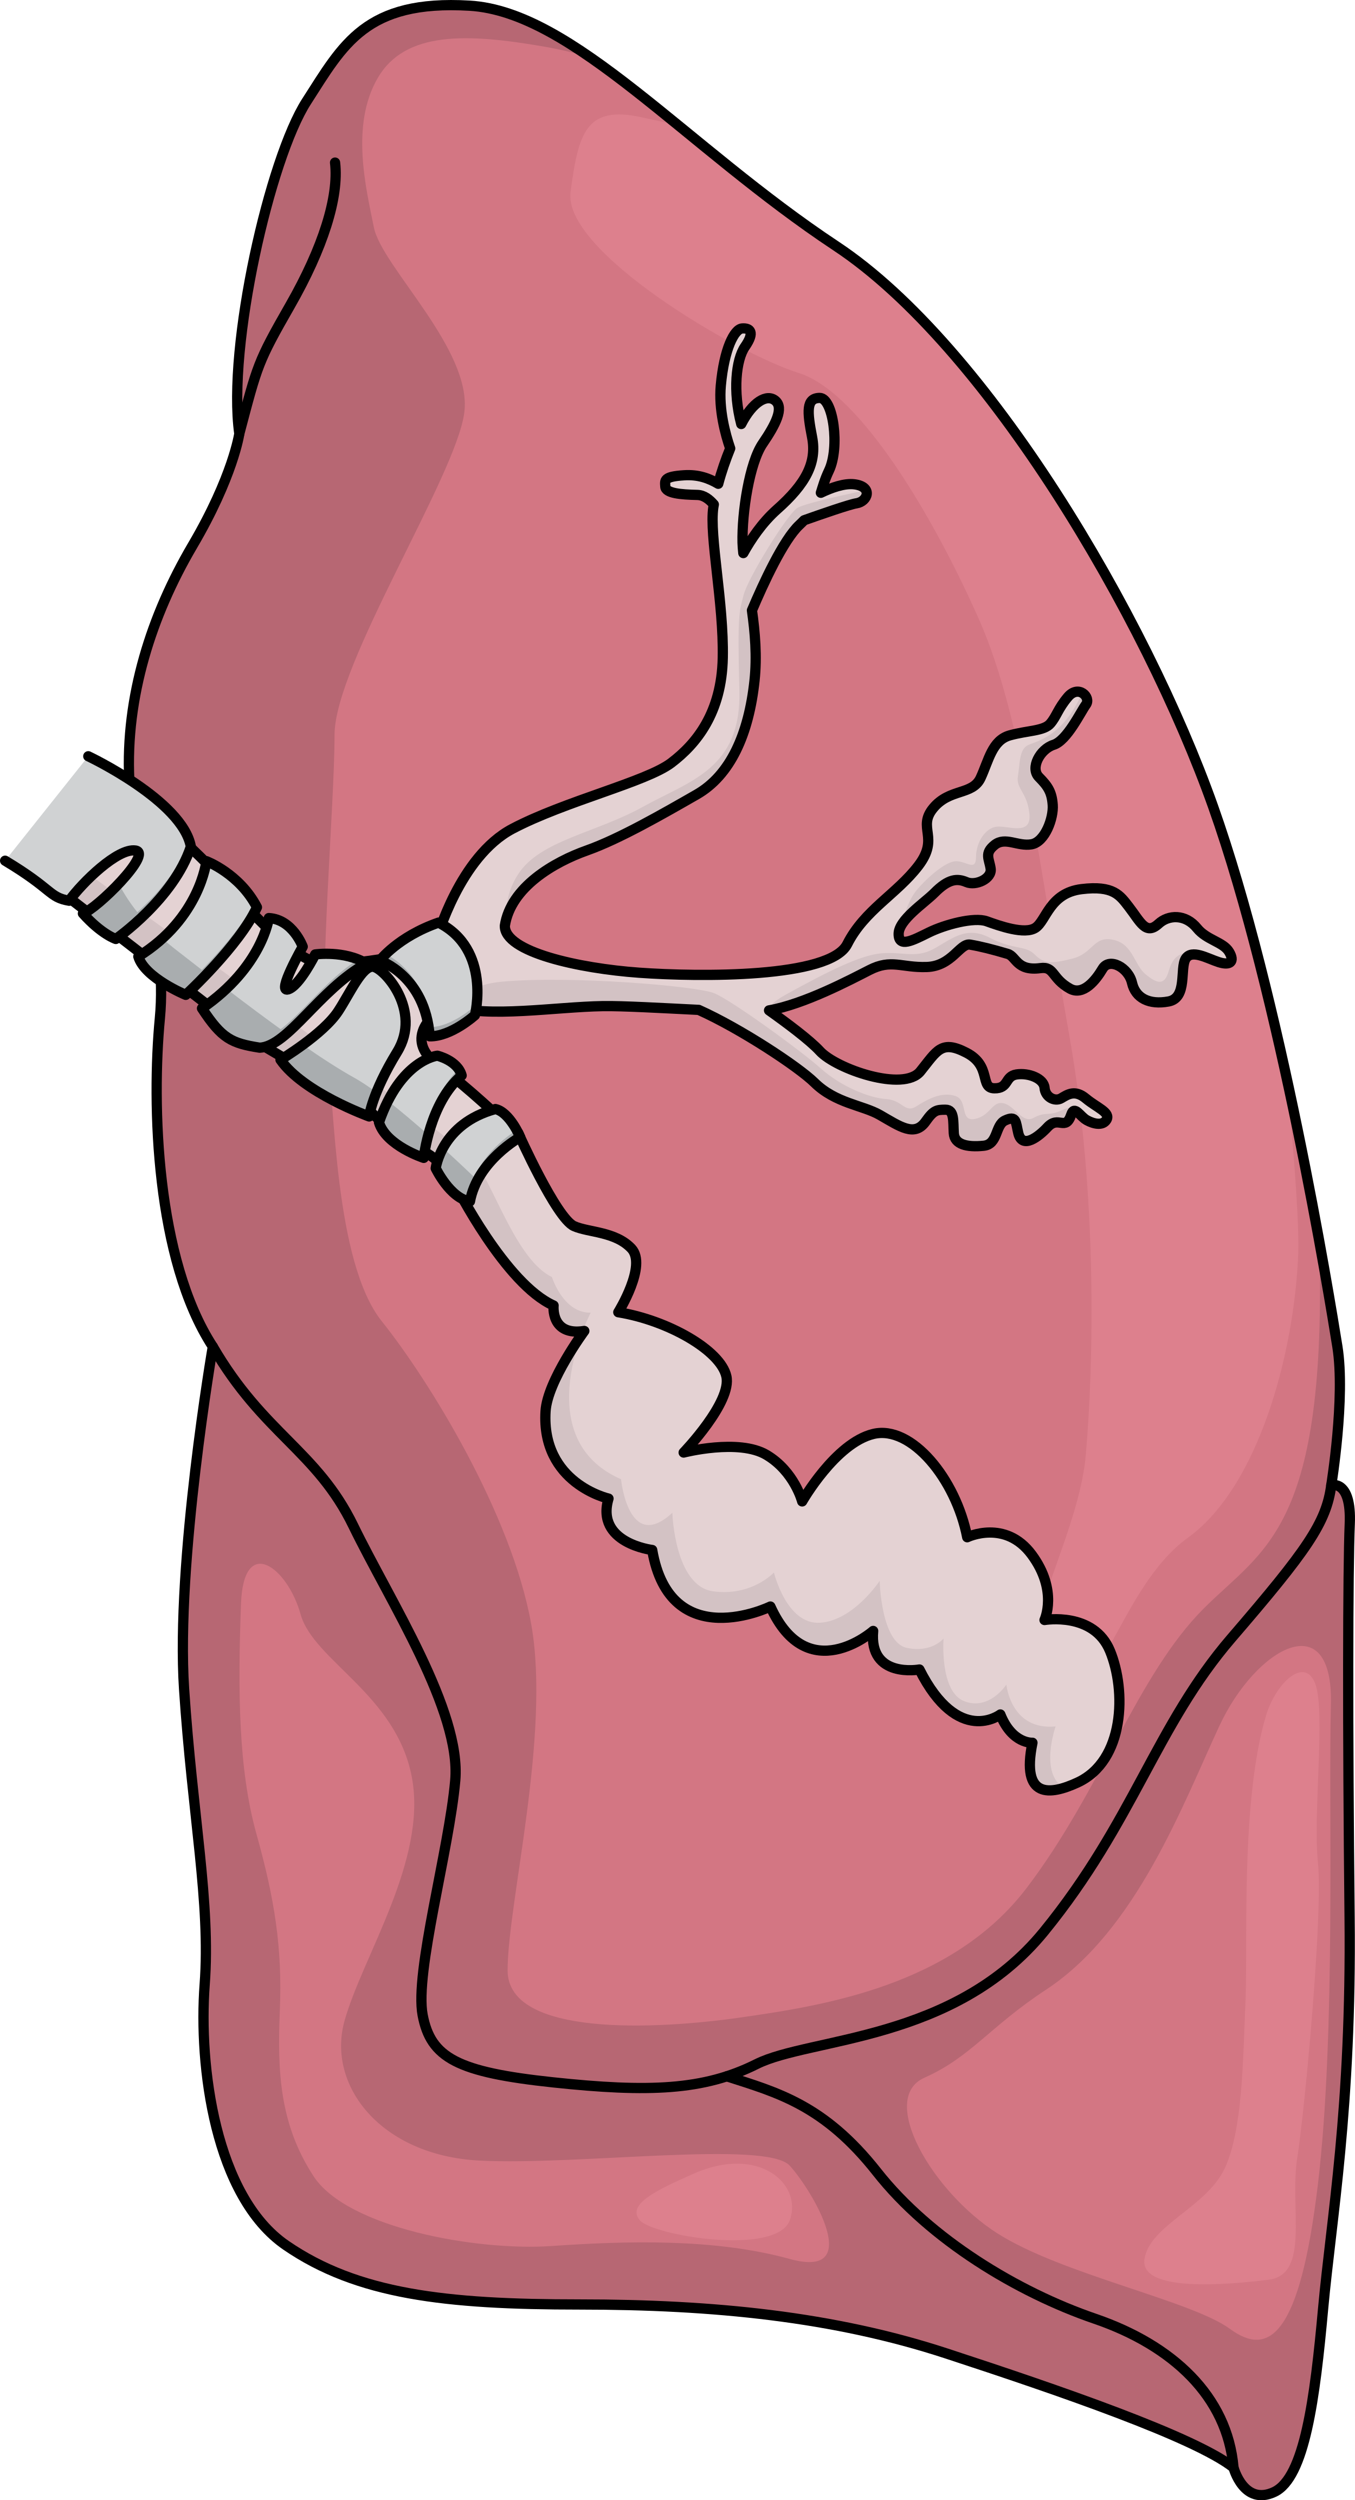
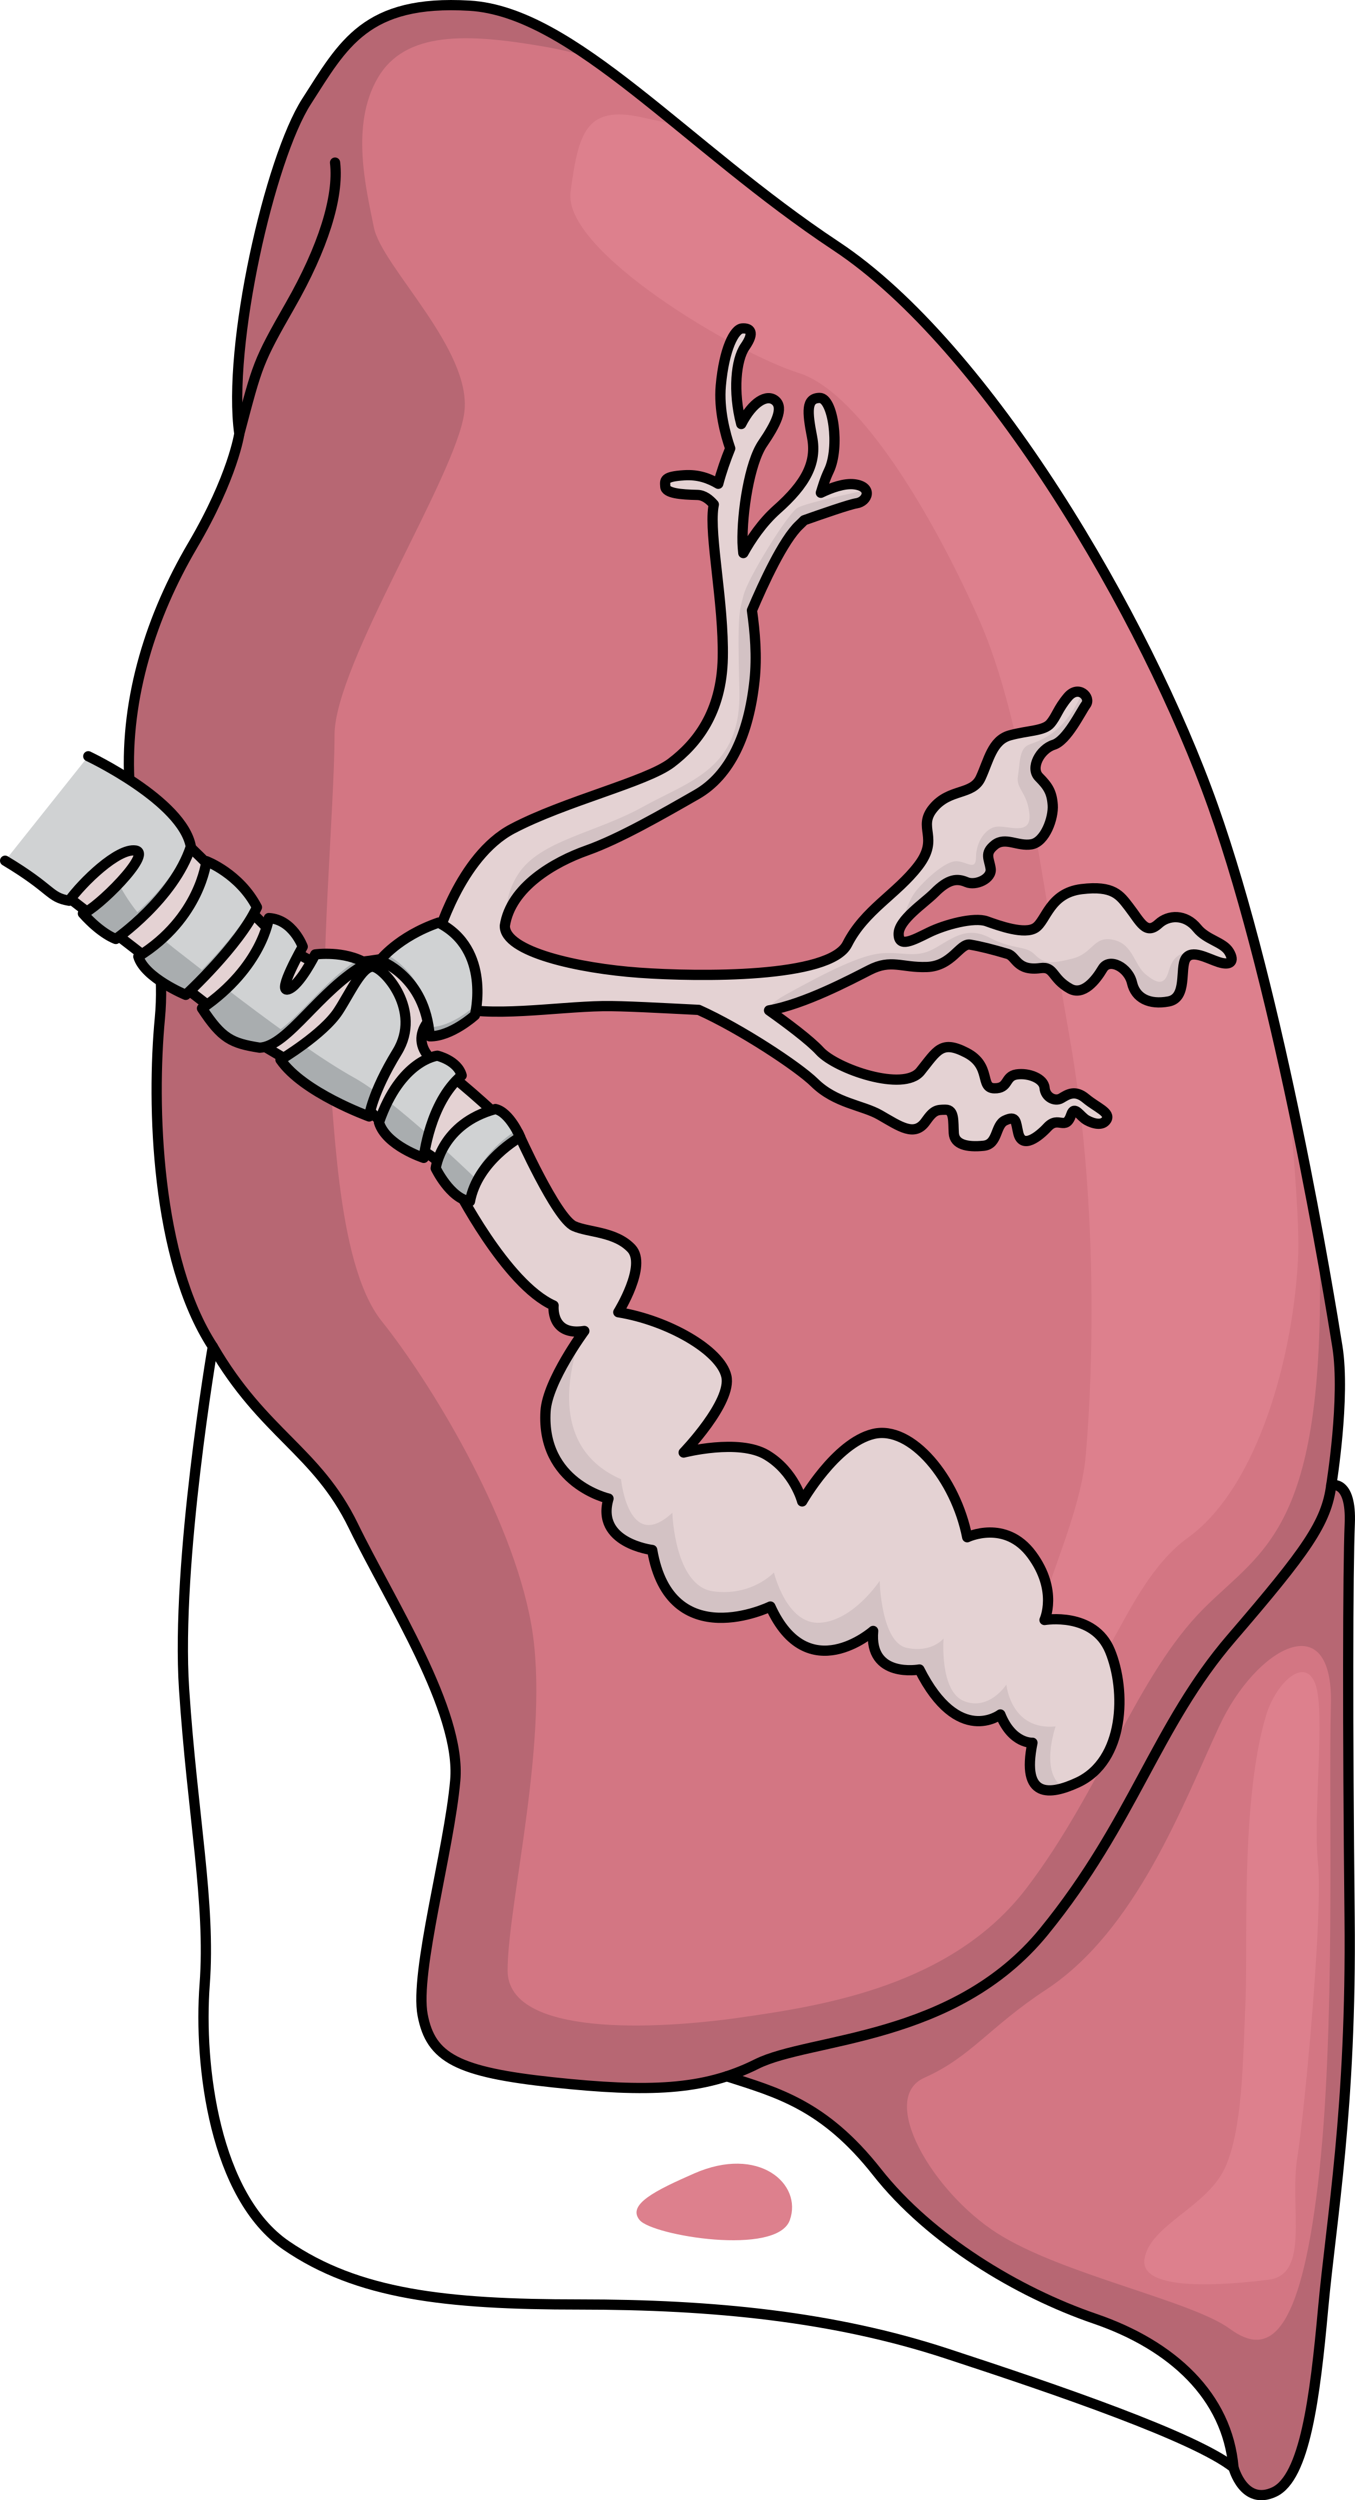
<svg xmlns="http://www.w3.org/2000/svg" version="1.1" id="Camada_1" x="0px" y="0px" width="132.393px" height="244.212px" viewBox="0 0 132.393 244.212" enable-background="new 0 0 132.393 244.212" xml:space="preserve">
  <g>
    <g>
      <path fill="#D37683" d="M130.671,131.537c-0.799-4.979-5.573-34.241-12.145-52.758c-6.57-18.508-22.088-44.98-36.825-54.74    C66.975,14.286,56.023,1.149,45.869,0.55C35.723-0.042,33.532,4.339,29.951,9.912c-3.59,5.572-7.763,23.887-6.572,32.443    c0,0-0.599,4.182-4.582,10.945c-3.435,5.85-5.833,12.599-6.163,19.585c0,0.691,0,1.459,0,2.197c0,0.093-0.008,0.185-0.038,0.27    c0.008,0.277,0.015,0.561,0.031,0.844c0.092,1.929,0.353,3.781,0.691,5.589c0,0,0,0,0,0.009c0.037,0.13,0.062,0.205,0.062,0.205    s-0.008,0-0.015,0.017c0.101,0.569,0.215,1.128,0.339,1.689c0.3,1.453,0.622,2.89,0.93,4.335c0.283,1.37,0.553,2.745,0.753,4.143    c0.253,1.828,0.399,3.697,0.339,5.642c-0.015,0.544-0.055,1.1-0.108,1.659c-0.216,2.268-0.347,5.027-0.309,8.01    c0.101,8.063,1.416,17.802,5.482,24.042c4.98,8.556,10.154,10.146,13.735,17.509c1.078,2.206,2.453,4.711,3.843,7.325    c0.753,1.422,1.507,2.867,2.221,4.32l1.369,2.937c1.652,3.759,2.774,7.37,2.521,10.276c-0.599,6.793-3.982,18.738-3.182,22.92    c0.791,4.18,3.381,5.572,12.735,6.564c7.625,0.814,12.606,0.83,16.987-0.592h0.008c0.991-0.324,1.96-0.723,2.914-1.201    c5.172-2.582,19.307-2.189,28.069-12.934c2.536-3.121,4.519-6.118,6.24-9.017l0.523-0.892c3.92-6.748,6.533-12.933,11.545-18.753    c7.363-8.562,9.284-11.269,9.753-14.927C130.071,145.072,131.462,136.51,130.671,131.537z" />
      <path fill="#B76773" d="M130.671,131.537c-0.241-1.509-0.853-5.264-1.766-10.262c0.793,28.104-5.402,29.941-11.286,35.827    c-6.532,6.532-9.992,17.678-17.293,27.285c-7.301,9.608-19.984,11.531-28.054,12.682c-8.071,1.153-22.675,1.922-22.675-4.611    c0-6.533,4.228-23.058,2.307-33.819c-1.922-10.76-9.992-23.825-14.604-29.591c-4.613-5.765-4.613-21.137-5.381-27.285    c-0.768-6.15,0.768-23.06,0.768-29.977c0-6.918,11.915-25.364,12.682-31.514c0.769-6.148-8.07-14.219-8.839-18.062    c-0.768-3.843-2.306-9.992,0.384-14.604c2.691-4.611,8.787-4.335,16.141-3.073c1.562,0.266,3.109,0.635,4.63,1.073    c-4.151-2.873-8.04-4.831-11.816-5.055C35.723-0.042,33.532,4.339,29.951,9.912c-3.59,5.572-7.763,23.887-6.572,32.443    c0,0-0.599,4.182-4.582,10.945c-3.435,5.85-5.833,12.599-6.163,19.585c0,0.691,0,1.459,0,2.197c0,0.093-0.008,0.185-0.038,0.27    c0.008,0.277,0.015,0.561,0.031,0.844c0.092,1.929,0.353,3.781,0.691,5.589c0,0,0,0,0,0.009c0.037,0.13,0.062,0.205,0.062,0.205    s-0.008,0-0.015,0.017c0.101,0.569,0.215,1.128,0.339,1.689c0.3,1.453,0.622,2.89,0.93,4.335c0.283,1.37,0.553,2.745,0.753,4.143    c0.253,1.828,0.399,3.697,0.339,5.642c-0.015,0.544-0.055,1.1-0.108,1.659c-0.216,2.268-0.347,5.027-0.309,8.01    c0.101,8.063,1.416,17.802,5.482,24.042c4.98,8.556,10.154,10.146,13.735,17.509c1.078,2.206,2.453,4.711,3.843,7.325    c0.753,1.422,1.507,2.867,2.221,4.32l1.369,2.937c1.652,3.759,2.774,7.37,2.521,10.276c-0.599,6.793-3.982,18.738-3.182,22.92    c0.791,4.18,3.381,5.572,12.735,6.564c7.625,0.814,12.606,0.83,16.987-0.592h0.008c0.991-0.324,1.96-0.723,2.914-1.201    c5.172-2.582,19.307-2.189,28.069-12.934c2.536-3.121,4.519-6.118,6.24-9.017l0.523-0.892c3.92-6.748,6.533-12.933,11.545-18.753    c7.363-8.562,9.284-11.269,9.753-14.927C130.071,145.072,131.462,136.51,130.671,131.537z" />
      <path fill="#DD808D" d="M81.701,24.039c-5.636-3.734-10.72-7.962-15.417-11.795c-1.265-0.283-2.48-0.549-3.62-0.795    c-5.417-1.173-6.15,1.537-6.917,7.301c-0.77,5.765,16.14,15.756,22.289,17.678c6.149,1.922,13.451,14.603,17.679,24.211    c4.226,9.608,6.011,24.98,8.771,40.545c2.758,15.565,2.374,32.089,1.604,40.93c-0.768,8.838-8.455,19.983-3.458,22.673    c4.996,2.69,6.533-9.608,13.45-14.604c6.917-4.997,10.378-18.063,10.762-27.671c0.102-2.536-0.306-8.932-1.131-17.224    c-1.968-8.998-4.416-18.707-7.186-26.509C111.955,60.271,96.437,33.799,81.701,24.039z" />
-       <path fill="#D37683" d="M106.981,226.477c7.562,2.59,12.943,7.57,13.536,14.534c-3.782-2.982-17.118-7.562-28.063-11.146    c-10.953-3.581-22.696-4.773-35.834-4.773c-13.134,0-21.698-0.999-28.661-5.78c-6.971-4.774-8.561-17.516-7.963-25.479    c0.591-7.954-1.199-16.519-2.014-28.862c-0.814-12.336,2.806-33.435,2.806-33.435c4.98,8.556,10.154,10.146,13.735,17.509    c1.078,2.206,2.453,4.711,3.843,7.325c0.753,1.422,1.507,2.867,2.221,4.32l1.369,2.937c1.652,3.759,2.774,7.37,2.521,10.276    c-0.599,6.793-3.982,18.738-3.182,22.92c0.791,4.18,3.381,5.572,12.735,6.564c7.625,0.814,12.606,0.83,16.987-0.592h0.008    c4.911,1.59,9.484,2.783,14.657,9.352C90.856,218.714,99.419,223.895,106.981,226.477z" />
      <path fill="#D37683" d="M130.071,145.072c-0.469,3.659-2.39,6.365-9.753,14.927c-5.012,5.82-7.625,12.005-11.545,18.753    l-0.523,0.892c-1.721,2.898-3.704,5.895-6.24,9.017c-8.762,10.745-22.897,10.352-28.069,12.934    c-0.954,0.477-1.923,0.877-2.914,1.201c4.911,1.59,9.484,2.783,14.657,9.352c5.172,6.565,13.736,11.746,21.298,14.328    c7.562,2.59,12.943,7.57,13.536,14.534c0,0,1,3.782,3.982,2.39c2.989-1.392,3.982-9.154,4.78-17.917    c0.791-8.754,2.782-19.507,2.583-38.215c-0.193-18.716-0.17-34.043,0.014-38.416C132.061,144.473,130.071,145.072,130.071,145.072    z" />
-       <path fill="#B76773" d="M106.981,226.477c-7.562-2.582-16.126-7.763-21.298-14.328c-5.173-6.569-9.746-7.762-14.657-9.352h-0.008    c-4.381,1.421-9.362,1.406-16.987,0.592c-9.353-0.992-11.943-2.384-12.735-6.564c-0.8-4.182,2.582-16.127,3.182-22.92    c0.253-2.906-0.869-6.518-2.521-10.276l-1.369-2.937c-0.715-1.453-1.468-2.897-2.221-4.32c-1.39-2.614-2.766-5.119-3.843-7.325    c-3.581-7.363-8.754-8.953-13.735-17.509c0,0-3.62,21.098-2.806,33.435c0.814,12.343,2.605,20.907,2.014,28.862    c-0.598,7.963,0.992,20.705,7.963,25.479c6.963,4.782,15.527,5.78,28.661,5.78c13.137,0,24.88,1.192,35.834,4.773    c10.945,3.583,24.281,8.164,28.063,11.146C119.925,234.047,114.544,229.067,106.981,226.477z M77.172,220.644    c-7.335-2.025-15.937-1.771-23.271-1.266c-7.335,0.507-19.984-1.769-23.272-6.829c-3.289-5.058-3.54-10.118-3.287-16.188    c0.253-6.071-0.507-10.878-2.277-17.2c-1.77-6.325-1.836-13.918-1.518-22.513c0.253-6.83,4.553-3.54,5.818,1.012    c1.264,4.553,9.359,7.841,10.877,15.936c1.518,8.094-4.806,17.453-6.577,23.777c-1.77,6.325,3.541,13.154,13.154,13.659    c9.612,0.507,28.077-2.022,30.354,0.507C79.449,214.066,84.508,222.667,77.172,220.644z" />
      <path fill="#B76773" d="M130.071,145.072c-0.469,3.659-2.39,6.365-9.753,14.927c-5.012,5.82-7.625,12.005-11.545,18.753    l-0.523,0.892c-1.721,2.898-3.704,5.895-6.24,9.017c-8.762,10.745-22.897,10.352-28.069,12.934    c-0.954,0.477-1.923,0.877-2.914,1.201c4.911,1.59,9.484,2.783,14.657,9.352c5.172,6.565,13.736,11.746,21.298,14.328    c7.562,2.59,12.943,7.57,13.536,14.534c0,0,1,3.782,3.982,2.39c2.989-1.392,3.982-9.154,4.78-17.917    c0.791-8.754,2.782-19.507,2.583-38.215c-0.193-18.716-0.17-34.043,0.014-38.416C132.061,144.473,130.071,145.072,130.071,145.072    z M130.039,166.512c-0.255,9.865,0.506,31.871-1.265,46.795c-1.771,14.925-4.807,16.948-8.601,14.165    c-3.794-2.782-16.442-5.311-22.765-9.358c-6.325-4.047-11.636-13.152-7.083-15.177c4.552-2.024,6.308-4.934,11.89-8.601    c8.853-5.819,13.405-18.213,16.947-25.802C122.702,160.947,130.291,156.647,130.039,166.512z" />
      <path fill="#DD808D" d="M123.714,167.523c0.954-3.146,3.795-5.816,4.806-3.033c1.012,2.781-0.252,12.646,0.253,17.453    c0.506,4.807-1.264,24.031-2.024,28.837c-0.758,4.806,1.265,11.382-2.783,11.887c-4.047,0.505-12.648,1.265-12.141-2.025    c0.506-3.287,6.071-5.057,7.841-8.852c1.771-3.795,1.771-10.624,2.024-16.19C121.944,190.035,121.185,175.871,123.714,167.523z" />
      <path fill="#DD808D" d="M67.812,212.296c-3.77,1.657-6.577,3.036-5.312,4.553c1.264,1.518,13.406,3.54,14.671,0    C78.436,213.307,74.135,209.513,67.812,212.296z" />
      <path fill="none" stroke="#000000" stroke-linecap="round" stroke-linejoin="round" stroke-miterlimit="10" d="M23.382,42.356    c0,0-0.598,4.181-4.58,10.948c-3.98,6.769-6.568,14.731-6.17,22.892c0.398,8.161,3.782,14.929,2.986,23.289    c-0.797,8.361-0.4,23.493,5.175,32.051c0,0-3.624,21.097-2.807,33.44c0.815,12.341,2.609,20.899,2.011,28.862    c-0.597,7.964,0.994,20.701,7.962,25.479c6.968,4.778,15.528,5.772,28.665,5.772c13.138,0,24.881,1.195,35.83,4.778    c10.947,3.583,24.285,8.162,28.066,11.148c0,0,0.996,3.781,3.98,2.387c2.986-1.393,3.982-9.156,4.778-17.916    c0.796-8.757,2.786-19.507,2.587-38.217c-0.198-18.711-0.169-34.039,0.015-38.418c0.184-4.379-1.806-3.782-1.806-3.782    s1.393-8.557,0.598-13.534c-0.796-4.978-5.574-34.24-12.143-52.752c-6.57-18.514-22.095-44.986-36.826-54.741    C66.974,14.29,56.025,1.153,45.875,0.555C35.722-0.042,33.533,4.336,29.95,9.909C26.367,15.484,22.188,33.799,23.382,42.356z" />
      <path fill="none" stroke="#000000" stroke-linecap="round" stroke-linejoin="round" stroke-miterlimit="10" d="M23.382,42.356    c1.79-6.767,1.79-6.967,4.975-12.54c3.186-5.575,4.778-10.551,4.38-13.935" />
      <path fill="none" stroke="#000000" stroke-linecap="round" stroke-linejoin="round" stroke-miterlimit="10" d="M20.794,131.536    c4.975,8.557,10.151,10.149,13.733,17.513c3.583,7.365,10.551,18.055,9.954,24.853c-0.598,6.798-3.982,18.742-3.186,22.921    c0.796,4.18,3.384,5.575,12.741,6.569c9.356,0.994,14.729,0.796,19.903-1.792c5.177-2.588,19.308-2.189,28.067-12.939    c8.759-10.749,10.949-20.105,18.314-28.664c7.365-8.559,9.28-11.266,9.754-14.927" />
      <path fill="none" stroke="#000000" stroke-linecap="round" stroke-linejoin="round" stroke-miterlimit="10" d="M71.016,202.801    c4.915,1.586,9.494,2.78,14.67,9.348c5.174,6.57,13.735,11.746,21.298,14.333c7.564,2.589,12.941,7.569,13.537,14.534" />
    </g>
    <g>
      <g>
        <path fill="#E4D2D3" d="M42.675,91.712c0,0,2.231-8.041,7.387-10.758c5.156-2.717,13.077-4.583,15.525-6.439     c2.448-1.856,4.925-4.874,5.033-10.26c0.107-5.386-1.33-11.9-0.924-14.701c0.014-0.093,0.034-0.186,0.049-0.279     c-0.435-0.503-0.968-0.918-1.605-0.932c-1.658-0.037-3.095-0.167-3.136-0.809c-0.041-0.643-0.153-0.98,1.833-1.112     c1.406-0.094,2.456,0.311,3.341,0.831c0.315-1.188,0.723-2.356,1.169-3.454c-0.479-1.392-1.131-3.795-0.919-6.14     c0.325-3.592,1.324-5.518,2.081-5.577c0.758-0.059,1.291,0.33,0.278,1.786c-0.876,1.261-1.195,4.383-0.362,7.548     c1.107-2.163,2.504-2.975,3.332-2.281c0.848,0.71,0.044,2.309-1.241,4.194c-1.285,1.885-2.031,6.704-1.965,9.677     c0.007,0.311,0.039,0.66,0.077,1.017c0.72-1.297,1.821-2.962,3.289-4.264c2.81-2.492,3.916-4.552,3.431-7.056     c-0.485-2.503-0.595-3.819,0.735-3.836c1.33-0.017,1.991,4.831,0.916,7.093c-0.42,0.883-0.597,1.553-0.795,2.172     c1.024-0.492,2.305-0.957,3.296-0.826c1.828,0.242,1.267,1.691,0.188,1.853c-0.657,0.098-3.406,1.051-5.117,1.658     c-0.14,0.144-0.29,0.293-0.458,0.45c-1.574,1.469-3.536,5.738-4.642,8.35c0.3,2.145,0.503,4.485,0.253,6.842     c-0.558,5.255-2.369,9.264-5.655,11.145c-3.286,1.881-7.537,4.334-10.729,5.463c-3.193,1.13-7.443,3.582-8.013,7.356     c-0.05,2.568,7.233,4.163,13.111,4.585s18.657,0.547,20.344-2.79c1.687-3.337,4.838-4.889,6.95-7.656     c2.113-2.768-0.151-3.687,1.454-5.633c1.605-1.947,3.836-1.234,4.629-2.948c0.793-1.714,1.123-3.674,2.851-4.155     c1.727-0.481,3.328-0.413,3.956-1.147c0.628-0.734,0.733-1.433,1.715-2.6c1.04-1.236,2.292,0.027,1.768,0.745     c-0.524,0.718-1.847,3.508-3.16,3.925c-1.313,0.417-2.32,2.259-1.432,3.156c0.888,0.897,1.256,1.463,1.346,2.722     c0.09,1.258-0.737,3.616-2.081,3.842c-1.344,0.227-2.557-0.768-3.592,0.058c-1.035,0.826-0.528,1.354-0.392,2.322     c0.138,0.976-1.45,1.701-2.359,1.312c-0.909-0.388-1.76-0.335-3.135,1.052c-0.993,1.001-3.499,2.633-3.496,4.011     c0.003,1.378,1.371,0.634,2.946-0.142c1.575-0.776,4.425-1.538,5.66-1.095c1.235,0.443,3.706,1.33,4.764,0.635     c1.058-0.695,1.379-3.395,4.5-3.776c3.121-0.381,3.75,0.606,4.615,1.719c1.132,1.457,1.656,2.822,2.91,1.666     c0.964-0.889,2.625-0.98,3.767,0.433c0.935,1.158,2.552,1.338,3.128,2.308c0.575,0.97,0.106,1.362-1.009,1.006     c-1.116-0.356-2.639-1.285-3.234-0.344c-0.595,0.941,0.201,3.836-1.68,4.185c-1.881,0.349-3.219-0.319-3.564-1.816     c-0.345-1.497-2.209-2.504-2.877-1.38c-0.667,1.124-1.889,2.664-3.19,1.942c-1.802-1.001-1.495-2.192-2.88-2.005     c-2.336,0.314-2.356-1.14-3.196-1.388c-1.546-0.456-2.661-0.736-3.676-0.906c-1.016-0.17-1.768,2.113-4.253,2.187     c-2.484,0.073-3.449-0.794-5.574,0.29c-1.856,0.946-6.375,3.344-9.819,3.945c1.628,1.156,3.963,2.885,4.963,3.974     c1.611,1.755,8.173,4.021,9.818,1.987c1.645-2.034,2.043-3.102,4.517-1.816c2.474,1.286,1.259,3.437,2.707,3.467     c1.448,0.03,0.994-1.169,2.169-1.353c1.175-0.183,2.668,0.386,2.745,1.31c0.077,0.924,1.017,1.379,1.629,1.016     c0.612-0.363,1.334-0.877,2.411,0.025c1.077,0.902,2.457,1.367,1.998,2.095c-0.373,0.592-1.257,0.386-1.916,0.02     c-0.659-0.365-1.199-1.487-1.511-0.556c-0.565,1.691-1.24,0.073-2.319,1.236c-0.845,0.91-2.469,2.209-2.859,0.585     c-0.265-1.103-0.156-1.768-1.3-1.235c-0.975,0.455-0.666,2.323-2.079,2.469c-1.658,0.171-2.859-0.13-2.924-1.235     c-0.068-1.154,0.069-2.288-0.8-2.286c-0.869,0.002-1.163,0.035-1.943,1.143c-1.086,1.543-2.498,0.507-4.49-0.634     c-1.666-0.954-4.322-1.131-6.375-3.151c-1.583-1.557-7.248-5.29-11.314-7.109c-3.511-0.172-7.41-0.399-9.367-0.367     c-4.644,0.075-11.172,1.177-14.875-0.005c-1.752,0.457-4.624,3.196-1.351,5.668c3.273,2.472,6.447,5.538,6.447,5.538l1.514,1.196     c0,0,3.711,8.315,5.452,9.092c1.409,0.629,4.024,0.515,5.598,2.176c1.574,1.661-1.276,6.234-1.276,6.234     c4.862,0.784,9.983,3.721,10.559,6.251c0.576,2.53-4.172,7.454-4.172,7.454s5.38-1.39,8.102,0.233     c2.723,1.623,3.478,4.54,3.478,4.54s3.254-5.709,6.961-6.592c3.707-0.883,8.06,4.401,9.165,10.092c0,0,3.72-1.8,6.308,1.706     c2.588,3.506,1.244,6.377,1.244,6.377s4.808-0.835,6.4,3.022c1.592,3.857,1.46,10.724-3.184,12.858     c-2.653,1.219-5.523,1.632-4.393-3.891c0,0-1.979,0.14-3.138-2.762c0,0-4.108,3.149-7.908-4.393c0,0-4.951,0.914-4.519-3.766     c0,0-6.402,5.649-10.042-2.385c0,0-9.791,4.77-11.548-5.523c0,0-5.561-0.663-4.268-5.021c0,0-6.589-1.478-6.151-8.536     c0.184-2.956,3.788-7.835,3.788-7.835c-3.326,0.525-3.003-2.487-3.003-2.487c-4.693-2.082-9.557-11.72-9.557-11.72     c-1.59-2.841-2.726-3.042-4.73-4.244c-2.004-1.202-3.407-2.939-4.676-3.875c-1.269-0.935-10.221-5.812-11.49-6.881     c-1.269-1.069-21.043-16.3-21.043-16.3l8.217-8.885c0,0,8.284,7.348,10.755,10.154c2.472,2.806,7.348,8.417,10.221,8.417     S41.248,93.408,42.675,91.712z" />
        <g>
-           <path fill="#D3C2C4" d="M54.09,127.517c0,0-0.304,2.899,2.839,2.503c0.423-1.108,0.784-1.805,0.784-1.805      c-2.697,0.042-3.785-3.479-3.785-3.479c-3.376-1.637-5.525-8.492-7.367-11.05c-1.421-1.974-29.356-22.173-42.028-31.286      l-1.939,2.096c0,0,19.773,15.231,21.043,16.3c1.269,1.069,10.221,5.945,11.49,6.881c1.269,0.935,2.672,2.672,4.676,3.875      c2.004,1.202,3.139,1.403,4.73,4.244C44.533,115.797,49.397,125.435,54.09,127.517z" />
          <path fill="#D3C2C4" d="M100.878,170.224c-0.943,4.609,0.901,5.08,3.079,4.403c-2.429-1.397-0.818-5.998-0.818-5.998      c-4.399,0.409-4.809-4.092-4.809-4.092s-1.637,2.558-4.092,1.637c-2.456-0.921-2.046-6.139-2.046-6.139      s-1.125,1.432-3.581,0.921c-2.536-0.528-2.66-6.548-2.66-6.548s-2.558,3.888-5.832,4.093c-3.274,0.205-4.502-4.911-4.502-4.911      s-2.149,2.353-5.934,1.842c-3.785-0.512-3.99-7.673-3.99-7.673c-4.297,3.99-5.013-3.274-5.013-3.274      c-6.808-2.993-5.246-10.303-3.915-14.018c-0.892,1.283-3.311,4.966-3.461,7.374c-0.439,7.057,6.151,8.536,6.151,8.536      c-1.293,4.358,4.268,5.021,4.268,5.021c1.757,10.293,11.548,5.523,11.548,5.523c3.64,8.034,10.042,2.385,10.042,2.385      c-0.432,4.679,4.519,3.766,4.519,3.766c3.8,7.543,7.908,4.393,7.908,4.393C98.899,170.364,100.878,170.224,100.878,170.224z" />
        </g>
-         <path fill="#D3C2C4" d="M44.35,98.356c3.749,1.027,10.036-0.01,14.55-0.082c1.957-0.032,5.856,0.195,9.367,0.367     c4.066,1.819,9.731,5.552,11.314,7.109c2.054,2.02,4.709,2.197,6.375,3.151c1.992,1.141,3.404,2.177,4.49,0.634     c0.78-1.109,1.074-1.141,1.943-1.143c0.869-0.002,0.732,1.133,0.8,2.286c0.065,1.105,1.266,1.406,2.924,1.235     c1.413-0.146,1.105-2.014,2.079-2.469c1.143-0.534,1.035,0.131,1.3,1.235c0.39,1.624,2.014,0.325,2.859-0.585     c1.08-1.163,1.754,0.455,2.319-1.236c0.193-0.577,0.474-0.366,0.816-0.035c-0.032-0.056-0.064-0.118-0.097-0.149     c-0.792-0.74-0.921-0.512-1.944-0.102c-1.023,0.409-1.33,0-2.456,0.614c-1.125,0.614-1.842-1.228-2.967-1.432     c-1.125-0.205-1.228,1.228-2.762,1.535c-1.535,0.307-0.614-1.842-1.944-2.251c-1.33-0.409-2.66,0.307-3.786,1.023     c-1.125,0.716-1.33-0.614-2.967-0.716c-1.637-0.102-4.399-1.228-6.343-2.967c-1.944-1.739-8.697-6.65-10.436-7.366     c-1.739-0.716-14.119-1.739-20.769-1.125C46.35,96.131,45.012,97.184,44.35,98.356z" />
        <path fill="#D3C2C4" d="M118.281,93.531c-2.865-1.125-3.683-0.102-4.093,1.33c-0.409,1.432-1.125,1.228-2.251,0.307     c-1.126-0.921-1.228-2.967-3.172-3.376c-1.944-0.409-1.944,1.33-3.99,1.842c-2.046,0.512-2.762,0.512-3.683-0.409     s-2.046-0.409-4.399-1.637c-2.353-1.228-3.786,0.205-5.525,1.125c-1.739,0.921-3.07,0.205-5.116,0.409     c-2.046,0.205-5.116,1.739-9.208,3.99c-1.499,0.825-1.743,1.276-1.442,1.52c3.408-0.672,7.746-2.97,9.556-3.892     c2.126-1.083,3.09-0.216,5.574-0.29c2.485-0.073,3.237-2.357,4.253-2.187c1.016,0.17,2.13,0.45,3.676,0.906     c0.84,0.248,0.86,1.702,3.196,1.388c1.385-0.186,1.078,1.005,2.88,2.005c1.302,0.723,2.523-0.817,3.19-1.942     c0.667-1.124,2.532-0.117,2.877,1.38c0.345,1.497,1.683,2.164,3.564,1.816c1.881-0.349,1.084-3.244,1.68-4.185     c0.523-0.826,1.761-0.211,2.81,0.192C118.543,93.693,118.42,93.586,118.281,93.531z" />
        <g>
          <path fill="#D3C2C4" d="M87.968,90.592c0.557-1.22,2.486-2.529,3.331-3.381c1.375-1.387,2.227-1.441,3.135-1.052      c0.909,0.388,2.496-0.336,2.359-1.312c-0.136-0.968-0.644-1.497,0.392-2.322c1.035-0.826,2.249,0.169,3.592-0.058      c1.344-0.227,2.171-2.584,2.081-3.842c-0.09-1.258-0.457-1.825-1.346-2.722c-0.889-0.897,0.118-2.74,1.432-3.156      c1.313-0.417,2.635-3.207,3.16-3.925c0.279-0.382,0.049-0.908-0.378-1.14c-1.834,4.224-4.388,4.698-5.247,5.08      c-0.921,0.409-0.818,1.842-1.023,3.069c-0.205,1.228,0.921,1.535,1.126,3.683c0.205,2.149-2.046,1.125-3.172,1.228      c-1.125,0.102-2.046,1.535-2.046,2.967c0,1.432-0.921,0.409-1.944,0.409s-2.865,1.637-3.888,2.865      C88.801,87.86,88.234,89.643,87.968,90.592z" />
        </g>
        <g>
          <path fill="#D3C2C4" d="M49.487,89.697c0.965-3.364,4.869-5.576,7.853-6.631c3.193-1.13,7.443-3.582,10.729-5.463      c3.286-1.881,5.097-5.89,5.655-11.145c0.25-2.357,0.047-4.697-0.253-6.842c1.106-2.612,3.068-6.881,4.642-8.35      c0.168-0.157,0.317-0.305,0.458-0.45c1.711-0.607,4.46-1.559,5.117-1.658c0.708-0.106,1.177-0.763,0.911-1.272      c-2.807,0.588-6.153,1.35-6.731,1.754c-1.023,0.716-4.809,6.855-5.218,8.492s-0.614,1.637-0.409,9.31      c0.205,7.673-4.809,8.799-9.413,11.357s-10.027,3.274-12.175,6.548C49.593,86.962,49.406,88.525,49.487,89.697z" />
          <path fill="#D3C2C4" d="M49.925,91.662c0.006,0.015,0.012,0.028,0.012,0.028l0.011-0.003      C49.939,91.679,49.933,91.67,49.925,91.662z" />
        </g>
        <path fill="none" stroke="#000000" stroke-linecap="round" stroke-linejoin="round" stroke-miterlimit="10" d="M42.675,91.712     c0,0,2.231-8.041,7.387-10.758c5.156-2.717,13.077-4.583,15.525-6.439c2.448-1.856,4.925-4.874,5.033-10.26     c0.107-5.386-1.33-11.9-0.924-14.701c0.014-0.093,0.034-0.186,0.049-0.279c-0.435-0.503-0.968-0.918-1.605-0.932     c-1.658-0.037-3.095-0.167-3.136-0.809c-0.041-0.643-0.153-0.98,1.833-1.112c1.406-0.094,2.456,0.311,3.341,0.831     c0.315-1.188,0.723-2.356,1.169-3.454c-0.479-1.392-1.131-3.795-0.919-6.14c0.325-3.592,1.324-5.518,2.081-5.577     c0.758-0.059,1.291,0.33,0.278,1.786c-0.876,1.261-1.195,4.383-0.362,7.548c1.107-2.163,2.504-2.975,3.332-2.281     c0.848,0.71,0.044,2.309-1.241,4.194c-1.285,1.885-2.031,6.704-1.965,9.677c0.007,0.311,0.039,0.66,0.077,1.017     c0.72-1.297,1.821-2.962,3.289-4.264c2.81-2.492,3.916-4.552,3.431-7.056c-0.485-2.503-0.595-3.819,0.735-3.836     c1.33-0.017,1.991,4.831,0.916,7.093c-0.42,0.883-0.597,1.553-0.795,2.172c1.024-0.492,2.305-0.957,3.296-0.826     c1.828,0.242,1.267,1.691,0.188,1.853c-0.657,0.098-3.406,1.051-5.117,1.658c-0.14,0.144-0.29,0.293-0.458,0.45     c-1.574,1.469-3.536,5.738-4.642,8.35c0.3,2.145,0.503,4.485,0.253,6.842c-0.558,5.255-2.369,9.264-5.655,11.145     c-3.286,1.881-7.537,4.334-10.729,5.463c-3.193,1.13-7.443,3.582-8.013,7.356c-0.05,2.568,7.233,4.163,13.111,4.585     s18.657,0.547,20.344-2.79c1.687-3.337,4.838-4.889,6.95-7.656c2.113-2.768-0.151-3.687,1.454-5.633     c1.605-1.947,3.836-1.234,4.629-2.948c0.793-1.714,1.123-3.674,2.851-4.155c1.727-0.481,3.328-0.413,3.956-1.147     c0.628-0.734,0.733-1.433,1.715-2.6c1.04-1.236,2.292,0.027,1.768,0.745c-0.524,0.718-1.847,3.508-3.16,3.925     c-1.313,0.417-2.32,2.259-1.432,3.156c0.888,0.897,1.256,1.463,1.346,2.722c0.09,1.258-0.737,3.616-2.081,3.842     c-1.344,0.227-2.557-0.768-3.592,0.058c-1.035,0.826-0.528,1.354-0.392,2.322c0.138,0.976-1.45,1.701-2.359,1.312     c-0.909-0.388-1.76-0.335-3.135,1.052c-0.993,1.001-3.499,2.633-3.496,4.011c0.003,1.378,1.371,0.634,2.946-0.142     c1.575-0.776,4.425-1.538,5.66-1.095c1.235,0.443,3.706,1.33,4.764,0.635c1.058-0.695,1.379-3.395,4.5-3.776     c3.121-0.381,3.75,0.606,4.615,1.719c1.132,1.457,1.656,2.822,2.91,1.666c0.964-0.889,2.625-0.98,3.767,0.433     c0.935,1.158,2.552,1.338,3.128,2.308c0.575,0.97,0.106,1.362-1.009,1.006c-1.116-0.356-2.639-1.285-3.234-0.344     c-0.595,0.941,0.201,3.836-1.68,4.185c-1.881,0.349-3.219-0.319-3.564-1.816c-0.345-1.497-2.209-2.504-2.877-1.38     c-0.667,1.124-1.889,2.664-3.19,1.942c-1.802-1.001-1.495-2.192-2.88-2.005c-2.336,0.314-2.356-1.14-3.196-1.388     c-1.546-0.456-2.661-0.736-3.676-0.906c-1.016-0.17-1.768,2.113-4.253,2.187c-2.484,0.073-3.449-0.794-5.574,0.29     c-1.856,0.946-6.375,3.344-9.819,3.945c1.628,1.156,3.963,2.885,4.963,3.974c1.611,1.755,8.173,4.021,9.818,1.987     c1.645-2.034,2.043-3.102,4.517-1.816c2.474,1.286,1.259,3.437,2.707,3.467c1.448,0.03,0.994-1.169,2.169-1.353     c1.175-0.183,2.668,0.386,2.745,1.31c0.077,0.924,1.017,1.379,1.629,1.016c0.612-0.363,1.334-0.877,2.411,0.025     c1.077,0.902,2.457,1.367,1.998,2.095c-0.373,0.592-1.257,0.386-1.916,0.02c-0.659-0.365-1.199-1.487-1.511-0.556     c-0.565,1.691-1.24,0.073-2.319,1.236c-0.845,0.91-2.469,2.209-2.859,0.585c-0.265-1.103-0.156-1.768-1.3-1.235     c-0.975,0.455-0.666,2.323-2.079,2.469c-1.658,0.171-2.859-0.13-2.924-1.235c-0.068-1.154,0.069-2.288-0.8-2.286     c-0.869,0.002-1.163,0.035-1.943,1.143c-1.086,1.543-2.498,0.507-4.49-0.634c-1.666-0.954-4.322-1.131-6.375-3.151     c-1.583-1.557-7.248-5.29-11.314-7.109c-3.511-0.172-7.41-0.399-9.367-0.367c-4.644,0.075-11.172,1.177-14.875-0.005     c-1.752,0.457-4.624,3.196-1.351,5.668c3.273,2.472,6.447,5.538,6.447,5.538l1.514,1.196c0,0,3.711,8.315,5.452,9.092     c1.409,0.629,4.024,0.515,5.598,2.176c1.574,1.661-1.276,6.234-1.276,6.234c4.862,0.784,9.983,3.721,10.559,6.251     c0.576,2.53-4.172,7.454-4.172,7.454s5.38-1.39,8.102,0.233c2.723,1.623,3.478,4.54,3.478,4.54s3.254-5.709,6.961-6.592     c3.707-0.883,8.06,4.401,9.165,10.092c0,0,3.72-1.8,6.308,1.706c2.588,3.506,1.244,6.377,1.244,6.377s4.808-0.835,6.4,3.022     c1.592,3.857,1.46,10.724-3.184,12.858c-2.653,1.219-5.523,1.632-4.393-3.891c0,0-1.979,0.14-3.138-2.762     c0,0-4.108,3.149-7.908-4.393c0,0-4.951,0.914-4.519-3.766c0,0-6.402,5.649-10.042-2.385c0,0-9.791,4.77-11.548-5.523     c0,0-5.561-0.663-4.268-5.021c0,0-6.589-1.478-6.151-8.536c0.184-2.956,3.788-7.835,3.788-7.835     c-3.326,0.525-3.003-2.487-3.003-2.487c-4.693-2.082-9.557-11.72-9.557-11.72c-1.59-2.841-2.726-3.042-4.73-4.244     c-2.004-1.202-3.407-2.939-4.676-3.875c-1.269-0.935-10.221-5.812-11.49-6.881c-1.269-1.069-21.043-16.3-21.043-16.3l8.217-8.885     c0,0,8.284,7.348,10.755,10.154c2.472,2.806,7.348,8.417,10.221,8.417S41.248,93.408,42.675,91.712z" />
      </g>
      <g>
        <path fill="#D0D2D3" d="M18.647,82.692c-0.82-4.484-10.022-8.826-10.022-8.826L0.5,84.069c4.699,2.817,4.252,3.562,6.255,3.911     c1.299-1.794,4.746-5.168,6.484-4.907c1.737,0.259-3.825,5.736-5.139,6.15c1.815,2.035,3.216,2.491,3.216,2.491     S16.956,87.816,18.647,82.692z" />
        <g>
          <g>
            <path fill="#D0D2D3" d="M41.982,101.222c2.109,0.036,4.42-2.062,4.42-2.062s1.632-6.414-3.551-9.046       c-3.98,1.383-5.74,3.705-5.74,3.705S41.554,95.313,41.982,101.222z M36.446,94.425c-1.068-0.094-2.265,2.608-3.393,4.336       c-1.477,2.263-5.646,4.751-5.646,4.751c2.21,3.211,8.663,5.538,8.663,5.538s0.252-2.244,2.734-6.3       C41.283,98.694,37.514,94.52,36.446,94.425z M45.108,105.046c-0.4-1.468-2.375-1.931-2.375-1.931s-3.591,0.379-5.705,6.513       c0.685,2.275,4.373,3.468,4.373,3.468S41.966,107.712,45.108,105.046z M48.402,108.325c-5.286,1.435-5.83,5.787-5.83,5.787       s1.411,2.947,3.347,3.234c0.73-3.977,4.909-6.279,4.909-6.279S49.795,108.623,48.402,108.325z M35.795,94.112       c-2.139-1.304-4.998-0.888-4.998-0.888s-1.538,3.093-2.66,3.42c-1.122,0.327,1.442-4.179,1.442-4.179s-0.973-2.659-3.312-2.794       c0,0-0.609,4.749-6.53,8.82c1.946,2.971,2.879,3.404,5.639,3.842C28.137,102.21,31.227,96.641,35.795,94.112z M20.164,84.113       c0,0-0.594,5.57-6.649,9.314c0.602,2.08,4.633,3.746,4.633,3.746s5.205-4.784,6.957-8.555       C23.399,85.327,20.164,84.113,20.164,84.113z" />
            <g>
              <path fill="#A9ADAF" d="M43.285,112.135c-0.601,1.099-0.712,1.978-0.712,1.978s1.411,2.947,3.347,3.234        c0.137-0.751,0.398-1.442,0.731-2.069C45.763,114.426,44.586,113.318,43.285,112.135z" />
              <path fill="#A9ADAF" d="M11.603,86.315c-1.303,1.376-2.88,2.711-3.503,2.907c1.815,2.035,3.216,2.491,3.216,2.491        s1.129-0.781,2.527-2.101C12.813,88.41,12.098,87.279,11.603,86.315z" />
              <path fill="#A9ADAF" d="M37.904,107.541c-0.308,0.609-0.605,1.299-0.876,2.087c0.685,2.275,4.373,3.468,4.373,3.468        s0.1-0.949,0.448-2.248C40.544,109.694,39.183,108.538,37.904,107.541z" />
              <path fill="#A9ADAF" d="M19.737,98.491c1.946,2.971,2.879,3.404,5.639,3.842c0.837-0.037,1.705-0.577,2.636-1.381        c-1.899-1.358-3.9-2.854-5.894-4.377C21.438,97.217,20.651,97.862,19.737,98.491z" />
              <path fill="#A9ADAF" d="M36.069,109.05c0,0,0.095-0.821,0.712-2.358c-0.791-0.578-1.529-1.07-2.171-1.426        c-1.453-0.806-3.173-1.918-5.034-3.209c-1.183,0.866-2.171,1.455-2.171,1.455C29.616,106.723,36.069,109.05,36.069,109.05z" />
              <path fill="#A9ADAF" d="M18.148,97.172c0,0,0.896-0.824,2.068-2.055c-1.063-0.821-2.115-1.638-3.132-2.433        c-0.437-0.339-0.841-0.68-1.221-1.02c-0.674,0.611-1.449,1.207-2.347,1.763C14.117,95.506,18.148,97.172,18.148,97.172z" />
            </g>
            <g>
              <path fill="#A9ADAF" d="M41.982,101.222c2.109,0.036,4.42-2.062,4.42-2.062s0.297-1.174,0.234-2.723        c-0.046,1.081-0.234,1.823-0.234,1.823s-2.311,2.097-4.42,2.061c-0.331-4.57-3.063-6.498-4.283-7.138        c-0.394,0.383-0.587,0.635-0.587,0.635S41.554,95.313,41.982,101.222z" />
              <path fill="#A9ADAF" d="M27.996,95.754c0.414-1.234,1.583-3.289,1.583-3.289s-0.076-0.2-0.228-0.491        C28.788,93.009,27.414,95.648,27.996,95.754z" />
-               <path fill="#A9ADAF" d="M45.108,105.046c-0.064-0.235-0.171-0.442-0.302-0.628c-2.876,2.741-3.404,7.776-3.404,7.776        s-3.223-1.043-4.202-3.039c-0.058,0.155-0.115,0.311-0.171,0.472c0.685,2.275,4.373,3.468,4.373,3.468        S41.966,107.712,45.108,105.046z" />
              <path fill="#A9ADAF" d="M18.647,82.692c-0.034-0.186-0.078-0.367-0.127-0.544c-1.827,4.946-7.205,8.665-7.205,8.665        s-1.117-0.368-2.649-1.894C8.438,89.07,8.242,89.177,8.1,89.222c1.815,2.035,3.216,2.491,3.216,2.491        S16.956,87.816,18.647,82.692z" />
              <path fill="#A9ADAF" d="M35.11,94.523c0.151-0.206,0.303-0.389,0.452-0.539c-0.191-0.104-0.386-0.2-0.584-0.279        c-4.125,2.693-7.009,7.612-9.603,7.727c-2.558-0.405-3.548-0.812-5.227-3.233c-0.136,0.098-0.27,0.195-0.412,0.292        c1.946,2.971,2.879,3.404,5.639,3.842C27.996,102.216,30.914,97.196,35.11,94.523z" />
              <path fill="#A9ADAF" d="M24.865,88.195c-1.941,3.685-6.717,8.076-6.717,8.076s-3.167-1.309-4.305-3.056        c-0.109,0.071-0.216,0.143-0.328,0.212c0.602,2.08,4.633,3.746,4.633,3.746s5.205-4.784,6.957-8.555        C25.029,88.47,24.947,88.333,24.865,88.195z" />
              <path fill="#A9ADAF" d="M39.612,99.401c-0.063,0.798-0.306,1.625-0.809,2.448c-2.481,4.055-2.734,6.299-2.734,6.299        s-5.653-2.039-8.188-4.932c-0.295,0.189-0.475,0.295-0.475,0.295c2.21,3.211,8.663,5.538,8.663,5.538s0.252-2.244,2.734-6.3        C39.499,101.612,39.703,100.465,39.612,99.401z" />
              <path fill="#A9ADAF" d="M45.92,116.446c-1.571-0.234-2.797-2.219-3.203-2.959c-0.113,0.384-0.144,0.624-0.144,0.624        s1.411,2.947,3.347,3.234c0.73-3.977,4.909-6.279,4.909-6.279s-0.126-0.294-0.346-0.69        C49.468,111.026,46.521,113.165,45.92,116.446z" />
            </g>
            <path fill="none" stroke="#000000" stroke-linecap="round" stroke-linejoin="round" stroke-miterlimit="10" d="M41.982,101.222       c2.109,0.036,4.42-2.062,4.42-2.062s1.632-6.414-3.551-9.046c-3.98,1.383-5.74,3.705-5.74,3.705S41.554,95.313,41.982,101.222z        M36.446,94.425c-1.068-0.094-2.265,2.608-3.393,4.336c-1.477,2.263-5.646,4.751-5.646,4.751       c2.21,3.211,8.663,5.538,8.663,5.538s0.252-2.244,2.734-6.3C41.283,98.694,37.514,94.52,36.446,94.425z M45.108,105.046       c-0.4-1.468-2.375-1.931-2.375-1.931s-3.591,0.379-5.705,6.513c0.685,2.275,4.373,3.468,4.373,3.468       S41.966,107.712,45.108,105.046z M48.402,108.325c-5.286,1.435-5.83,5.787-5.83,5.787s1.411,2.947,3.347,3.234       c0.73-3.977,4.909-6.279,4.909-6.279S49.795,108.623,48.402,108.325z M35.795,94.112c-2.139-1.304-4.998-0.888-4.998-0.888       s-1.538,3.093-2.66,3.42c-1.122,0.327,1.442-4.179,1.442-4.179s-0.973-2.659-3.312-2.794c0,0-0.609,4.749-6.53,8.82       c1.946,2.971,2.879,3.404,5.639,3.842C28.137,102.21,31.227,96.641,35.795,94.112z M20.164,84.113c0,0-0.594,5.57-6.649,9.314       c0.602,2.08,4.633,3.746,4.633,3.746s5.205-4.784,6.957-8.555C23.399,85.327,20.164,84.113,20.164,84.113z M0.5,84.069       c4.699,2.817,4.252,3.562,6.255,3.911c1.299-1.794,4.746-5.168,6.484-4.907c1.737,0.259-3.825,5.736-5.139,6.15       c1.815,2.035,3.216,2.491,3.216,2.491s5.641-3.897,7.332-9.021c-0.82-4.484-10.022-8.826-10.022-8.826" />
          </g>
        </g>
      </g>
    </g>
  </g>
</svg>